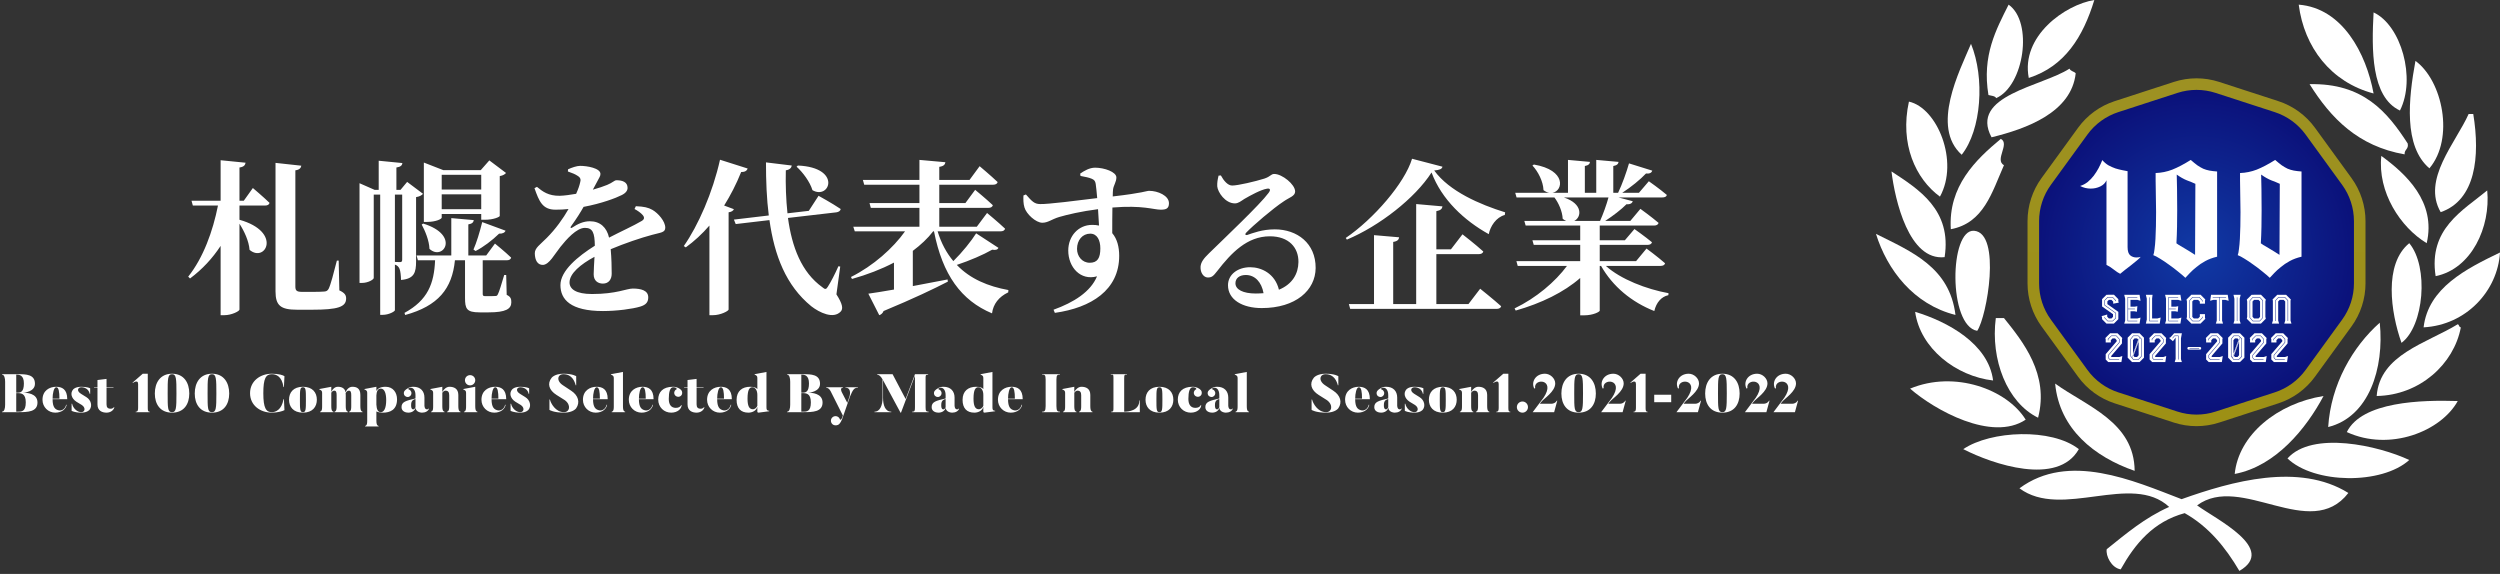
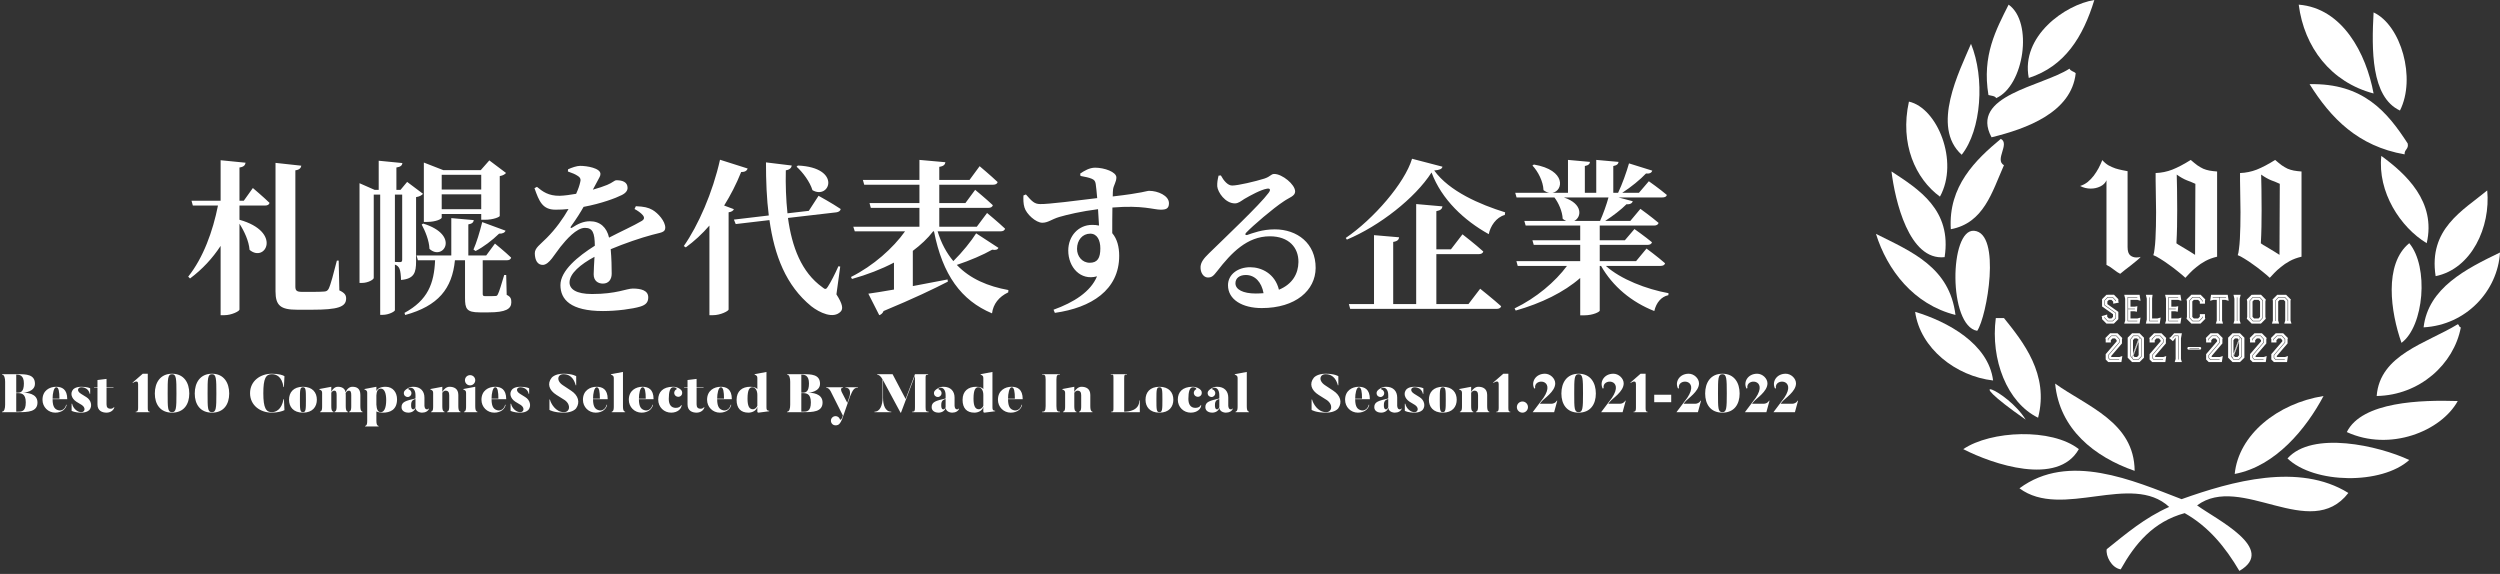
<svg xmlns="http://www.w3.org/2000/svg" width="649" height="149" viewBox="0 0 649 149" fill="none">
  <rect x="0" y="0" width="649" height="149" fill="#333333" stroke="none" />
  <path d="M63.282 52.115H62.166V43.486C63.325 43.314 63.626 42.885 63.755 42.241L57.272 41.597V52.115H49.717L50.06 53.359H56.586C55.255 60.056 52.765 66.925 48.859 71.818L49.331 72.291C52.55 69.887 55.169 67.053 57.272 63.834V81.821H58.26C60.106 81.821 62.166 80.79 62.166 80.361V58.081C63.411 60.013 64.613 62.589 64.785 64.864C68.906 68.341 73.327 60.185 62.166 57.051V53.359H68.82C69.421 53.359 69.85 53.145 69.979 52.673C68.391 51.127 65.643 48.809 65.643 48.809L63.282 52.115ZM87.923 67.654H87.451C86.635 70.874 85.819 74.008 85.304 74.995C85.004 75.51 84.703 75.639 84.188 75.682C83.673 75.725 82.728 75.768 81.527 75.768H78.393C77.019 75.768 76.676 75.424 76.676 74.394V44.216C77.749 44.087 78.135 43.572 78.221 43.014L71.524 42.284V75.639C71.524 79.331 72.855 80.404 77.148 80.404H81.011C87.751 80.404 89.855 79.674 89.855 77.485C89.855 76.583 89.468 76.025 88.094 75.381L87.923 67.654ZM124.927 45.375V49.196H114.667V45.375H124.927ZM114.667 54.304V50.44H124.927V54.304H114.667ZM114.667 55.549H124.927V57.051H125.828C128.232 57.051 129.734 56.279 129.734 56.064V45.718C130.636 45.547 131.065 45.246 131.366 44.903L127.03 41.64L124.798 44.173H115.096L110.031 42.198V57.609H110.846C113.207 57.609 114.667 56.837 114.667 56.493V55.549ZM123.467 65.165C125.485 64.134 127.76 62.417 129.563 60.657C130.507 60.7 131.065 60.357 131.237 59.885L125.184 57.652C124.54 60.271 123.682 63.061 122.909 64.778L123.467 65.165ZM109.473 58.296C110.374 59.97 111.404 62.417 111.49 64.606C115.01 67.869 119.603 61.044 109.859 58.039L109.473 58.296ZM102.518 50.526H104.407V67.397C104.407 67.826 104.278 68.041 103.892 68.041C103.591 68.041 102.905 67.998 102.518 67.998V50.526ZM108.013 51.17C108.872 51.041 109.515 50.698 109.816 50.312L105.695 47.221L103.978 49.281H102.905V43.486C104.021 43.314 104.407 42.928 104.45 42.327L98.311 41.726V49.281H97.238L93.332 47.564V73.45H93.933C95.607 73.45 97.023 72.548 97.023 72.162V50.526H98.698V81.735H99.342C100.973 81.735 102.518 80.833 102.518 80.533V68.685C103.162 68.899 103.506 69.286 103.72 69.801C103.978 70.445 104.064 71.475 104.107 72.677C107.541 72.376 108.013 70.745 108.013 67.869V51.17ZM131.409 71.389H130.893C130.207 73.664 129.606 75.725 129.262 76.369C129.09 76.755 128.919 76.841 128.618 76.841C128.361 76.841 127.931 76.884 127.373 76.884H126.043C125.356 76.884 125.313 76.712 125.313 76.197V68.084V67.569H131.537C132.181 67.569 132.568 67.354 132.696 66.882C131.151 65.379 128.49 63.233 128.49 63.233L126.214 66.324H121.578V58.253C122.608 58.081 122.909 57.695 122.995 57.137L117.157 56.622V66.324H108.142L108.485 67.569H112.95C112.692 73.621 111.061 77.914 105.008 81.22L105.18 81.778C113.765 79.417 117.371 74.952 118.101 67.569H120.72V77.313C120.72 80.146 121.106 81.091 124.497 81.091H126.858C131.323 81.091 132.739 80.189 132.739 78.472C132.739 77.614 132.611 77.056 131.537 76.54L131.409 71.389ZM164.721 54.261C165.493 54.647 166.395 55.291 166.824 55.806C167.382 56.45 167.296 56.965 166.523 57.395C164.592 58.554 161.072 60.142 158.11 61.688C157.509 59.026 155.792 57.438 153.13 57.438C151.456 57.438 149.996 58.124 148.494 59.112C148.15 59.326 148.022 59.112 148.193 58.811C149.653 56.794 150.726 55.077 151.499 53.703C156.135 52.844 159.956 51.385 161.372 50.655C162.531 50.097 162.918 49.41 162.918 48.766C162.918 47.264 161.587 46.791 160.041 46.791C159.483 46.791 159.097 47.392 157.637 47.993C156.736 48.38 155.405 48.809 153.903 49.238L155.148 46.92C155.534 46.105 155.877 45.761 155.877 45.16C155.877 43.658 152.443 43.057 150.597 43.057C149.782 43.057 148.451 43.486 147.464 43.958L147.421 44.516C148.537 44.903 149.395 45.246 149.996 45.675C150.769 46.148 150.812 46.706 150.597 47.392C150.469 48.036 150.125 49.067 149.567 50.312C148.065 50.569 146.605 50.784 145.317 50.827C142.355 50.87 140.853 49.711 139.393 48.509L138.749 48.852C139.951 52.243 140.81 54.433 144.201 54.433C145.317 54.433 146.476 54.39 147.592 54.261C146.176 56.751 144.244 59.455 141.926 61.773C140.252 63.49 138.792 64.349 138.835 65.808C138.878 67.526 139.522 68.814 140.981 68.77C142.613 68.642 143.943 66.023 145.489 64.091C146.991 62.203 149.653 59.155 151.842 59.155C153.86 59.155 154.375 60.4 154.418 63.791C150.039 66.538 145.489 70.273 145.489 74.008C145.489 77.742 148.107 80.747 156.521 80.747C160.17 80.747 164.248 80.189 166.223 79.588C167.768 79.116 168.284 78.386 168.284 77.184C168.284 75.381 166.395 74.909 164.291 74.909C162.617 74.909 160.084 76.326 153.688 76.326C149.524 76.326 147.85 75.038 147.85 73.321C147.85 71.003 150.726 68.599 154.332 66.667C154.246 68.47 154.117 70.101 154.117 71.217C154.117 72.934 155.276 73.621 156.521 73.621C158.024 73.621 158.796 72.505 158.796 71.046C158.796 69.5 158.754 67.053 158.539 64.692C162.102 63.19 166.395 61.73 169.314 60.958C171.46 60.357 172.705 60.4 172.705 59.112C172.705 57.438 170.859 55.334 169.357 54.476C168.284 53.875 167.21 53.617 165.064 53.531L164.721 54.261ZM206.79 43.272C208.421 44.731 210.267 47.221 210.911 49.367C215.418 51.986 218.638 43.486 207.133 42.971L206.79 43.272ZM187.987 53.359C189.619 50.741 191.121 47.865 192.409 44.645C193.396 44.688 193.911 44.302 194.083 43.744L186.914 41.468C185.025 49.968 181.248 58.554 177.513 63.877L178.028 64.22C180.217 62.632 182.278 60.743 184.167 58.554V81.821H185.111C187.043 81.821 189.103 80.747 189.146 80.361V55.12C189.962 54.991 190.348 54.69 190.52 54.304L187.987 53.359ZM218.123 69.2L217.65 69.114C216.835 71.003 215.633 73.321 214.903 74.437C214.474 75.167 214.173 75.167 213.486 74.566C208.035 70.659 205.588 64.091 204.557 56.579L217.135 55.12C217.736 55.034 218.166 54.733 218.251 54.261C216.019 52.758 212.499 50.827 212.499 50.827L209.966 54.733L204.429 55.377C204.042 51.771 203.914 47.993 203.999 44.216C205.073 44.044 205.459 43.529 205.545 42.971L198.848 42.155C198.848 46.963 199.02 51.599 199.578 55.935L190.52 57.008L190.992 58.167L199.75 57.137C201.037 66.324 204.042 74.136 210.61 79.502C212.757 81.177 216.363 82.894 218.251 80.876C218.938 80.146 218.724 78.901 217.135 76.412L218.123 69.2ZM253.409 60.571C252.207 62.503 249.803 65.508 247.485 67.783C245.768 65.723 244.351 63.19 243.407 60.056H259.72C260.364 60.056 260.793 59.842 260.922 59.369C259.162 57.695 256.242 55.291 256.242 55.291L253.581 58.854H243.836V53.961H256.586C257.187 53.961 257.616 53.746 257.745 53.274C256.028 51.642 253.152 49.281 253.152 49.281L250.619 52.716H243.836V47.951H257.831C258.432 47.951 258.861 47.736 258.99 47.264C257.23 45.59 254.311 43.143 254.311 43.143L251.692 46.706H243.836V43.314C244.995 43.143 245.339 42.713 245.425 42.112L238.685 41.511V46.706H224.004L224.347 47.951H238.685V52.716H225.721L226.064 53.961H238.685V58.854H221.514L221.9 60.056H234.95C231.86 64.392 226.751 68.985 220.913 71.904L221.17 72.419C225.12 71.303 228.812 69.887 232.074 68.169V75.167C229.241 75.682 226.88 76.025 225.42 76.24L228.254 81.821C228.726 81.692 229.198 81.263 229.37 80.747C237.225 77.485 242.506 74.952 246.069 73.106L245.983 72.548C242.892 73.149 239.801 73.75 236.968 74.265V65.122C239.028 63.576 240.831 61.902 242.248 60.056H242.463C244.695 71.389 249.546 78 257.53 81.348C257.831 78.944 259.29 77.056 261.737 75.897L261.78 75.296C256.543 74.351 251.864 72.419 248.387 68.77C251.735 67.654 255.255 66.152 257.573 64.821C258.561 64.993 258.99 64.778 259.204 64.349L253.409 60.571ZM282.901 68.213C280.926 68.213 279.595 66.538 279.595 64.606C279.595 62.331 281.012 60.657 283.029 60.657C284.832 60.657 285.648 62.374 285.648 64.478C285.648 66.968 284.918 68.213 282.901 68.213ZM280.497 45.675C281.699 45.89 282.729 46.105 283.416 46.405C284.103 46.706 284.317 47.006 284.446 47.736C284.575 48.594 284.704 49.968 284.832 51.428C279.981 52.029 271.868 53.059 270.022 52.973C268.52 52.973 267.876 52.243 266.33 50.483L265.687 50.741C265.644 51.685 265.644 52.887 265.944 53.832C266.416 55.549 268.906 57.824 270.58 57.824C272.083 57.824 272.984 56.922 275.002 56.322C277.062 55.721 280.668 54.862 285.047 54.304C285.133 55.892 285.219 57.438 285.305 58.554C284.746 58.425 284.145 58.382 283.502 58.382C279.981 58.382 277.32 61.258 277.32 65.036C277.32 69.371 280.497 72.934 284.789 71.733C283.115 75.768 278.737 78.515 273.499 80.404L273.843 81.22C283.287 79.889 290.542 75.296 290.542 66.409C290.542 64.134 290.027 62.031 288.739 60.528C288.739 58.382 288.739 55.978 288.782 53.875C296.68 53.231 299.428 54.433 301.317 54.433C302.604 54.433 303.463 54.218 303.463 52.758C303.463 50.784 300.587 49.539 298.312 49.539C297.625 49.539 296.766 50.097 288.868 50.998C288.868 50.183 288.91 49.539 288.953 49.153C289.082 48.122 289.812 47.221 289.812 46.062C289.812 44.645 286.721 43.529 284.274 43.529C282.858 43.529 281.441 44.345 280.411 45.074L280.497 45.675ZM326 76.197C322.695 76.197 320.72 75.167 320.72 73.535C320.72 72.205 321.793 71.389 323.424 71.389C325.785 71.389 327.503 73.235 328.018 76.111C327.374 76.154 326.73 76.197 326 76.197ZM316.341 45.59C316.084 46.663 315.955 47.392 315.998 48.38C316.127 49.882 318.058 52.801 320.591 52.801C321.493 52.801 322.222 52.157 323.038 51.642C324.669 50.698 327.331 49.238 328.919 48.981C329.606 48.852 330.035 49.153 329.305 50.097C327.073 53.145 318.058 61.645 313.851 65.766C312.435 67.139 311.748 68.084 311.662 69.243C311.576 70.874 312.521 71.99 313.465 72.033C314.538 72.076 314.968 71.69 315.998 70.359C319.647 65.637 323.768 61.344 329.649 61.344C334.586 61.344 337.118 64.263 337.075 68.041C337.032 71.003 335.573 73.75 332.01 75.21C330.98 71.003 327.46 69.371 324.54 69.371C321.364 69.371 318.788 71.217 318.788 74.051C318.788 77.785 322.523 79.975 327.545 79.975C336.389 79.975 341.497 75.338 341.54 69.586C341.583 63.147 336.732 59.541 330.937 59.541C327.631 59.541 325.184 60.528 323.768 61.001C323.339 61.129 323.081 60.829 323.553 60.357C325.184 58.64 330.465 54.089 333.298 52.243C334.714 51.256 336.217 50.913 336.217 49.711C336.217 47.865 332.826 45.16 330.808 45.16C329.906 45.16 329.906 45.804 328.232 46.362C325.914 47.092 321.407 48.165 319.861 48.165C318.745 48.165 317.672 46.92 316.942 45.547L316.341 45.59ZM381.205 78.944H372.877V65.98H383.824C384.468 65.98 384.94 65.766 385.069 65.293C383.051 63.447 379.66 60.829 379.66 60.829L376.655 64.735H372.877V54.819C374.036 54.604 374.38 54.175 374.465 53.574L367.64 52.973V78.944H361.673V62.804C362.789 62.632 363.133 62.203 363.218 61.602L356.693 61.044V78.944H350.168L350.512 80.189H388.503C389.104 80.189 389.576 79.975 389.705 79.502C387.644 77.657 384.253 74.952 384.253 74.952L381.205 78.944ZM366.567 41.211C364.678 47.521 356.565 56.88 349.353 61.773L349.653 62.203C358.067 58.682 367.339 51.471 371.632 44.774C374.251 51.814 380.132 57.266 386.485 60.786C386.872 58.768 388.374 56.407 390.649 55.806L390.735 55.12C384.21 53.102 376.225 49.668 372.319 44.259C373.736 44.13 374.337 43.872 374.465 43.272L366.567 41.211ZM417.565 51.256C417.05 53.145 416.191 55.549 415.376 57.352H408.679C410.568 56.407 411.04 52.93 405.974 51.256H417.565ZM431.087 69.028C431.688 69.028 432.16 68.814 432.246 68.341C430.4 66.71 427.438 64.521 427.438 64.521L424.734 67.783H415.29V63.576H427.653C428.297 63.576 428.726 63.362 428.855 62.889C427.095 61.43 424.305 59.455 424.305 59.455L421.815 62.374H415.29V58.554H429.413C429.971 58.554 430.443 58.339 430.572 57.867C428.769 56.322 425.85 54.218 425.85 54.218L423.231 57.352H416.706C418.767 56.021 420.87 54.39 422.244 53.016C423.188 53.102 423.704 52.758 423.875 52.243L420.141 51.256H431.516C432.16 51.256 432.59 51.084 432.718 50.612C430.915 49.067 428.039 47.049 428.039 47.049L425.464 50.054H421.128C423.446 48.552 425.807 46.62 427.309 45.032C428.254 45.16 428.769 44.817 428.941 44.302L422.888 42.413C422.244 44.688 421.128 47.822 420.055 50.054H418.81V43.1C419.797 42.928 420.098 42.542 420.183 42.027L414.388 41.511V50.054H411.426V43.1C412.371 42.928 412.714 42.542 412.757 42.027L407.048 41.511V50.054H403.012C405.803 49.582 406.747 44.173 398.204 42.713L397.818 42.971C399.278 44.516 400.608 47.092 400.694 49.367C401.209 49.754 401.682 49.968 402.197 50.054H393.354L393.697 51.256H403.528C404.601 52.673 405.588 54.862 405.674 56.794C405.974 57.051 406.275 57.223 406.575 57.352H395.715L396.058 58.554H410.224V62.374H397.818L398.162 63.576H410.224V67.783H393.654L393.998 69.028H406.79C403.742 73.149 398.805 77.356 393.182 80.061L393.482 80.619C400.136 78.73 406.017 75.854 410.224 72.162V81.864H411.126C413.701 81.864 415.247 80.919 415.29 80.662V69.028H415.633C418.681 74.394 423.575 78.429 429.456 80.747C429.971 78.515 431.302 77.013 433.105 76.626L433.148 76.111C427.438 75.081 420.742 72.505 416.878 69.028H431.087Z" fill="white" />
  <path d="M4.382 97.27C5.04 97.27 6.202 97.396 6.202 99.538C6.202 101.708 5.362 101.932 4.62 101.932H4.214V97.27H4.382ZM6.02 101.946C6.3 101.946 9.072 101.708 9.072 99.622C9.072 97.158 6.706 97.144 4.76 97.144H0.518V97.256C1.134 97.256 1.33 98.208 1.33 99.076V105.082C1.33 106.034 1.12 106.874 0.518 106.874V107H4.76C7.182 107 9.73 106.944 9.73 104.494C9.73 102.1 6.93 101.946 6.02 101.946ZM4.41 106.874H4.214V102.058H4.508C5.432 102.058 6.692 102.1 6.692 104.438C6.692 106.916 5.628 106.874 4.41 106.874ZM14.56 100.406C12.838 100.406 11.032 101.4 11.032 103.78C11.032 105.67 12.516 107.126 14.35 107.126C16.1 107.126 17.122 106.132 17.304 105.096L17.178 105.068C16.898 106.258 15.96 106.678 15.26 106.524C14.322 106.314 13.65 105.754 13.65 103.626H17.458C17.458 100.994 16.044 100.406 14.56 100.406ZM13.65 103.5C13.65 102.156 13.972 100.532 14.616 100.532C15.246 100.532 15.428 101.736 15.428 103.5H13.65ZM22.415 103.094L21.001 102.212C19.783 101.442 20.217 100.532 21.127 100.532C21.939 100.532 23.031 100.966 23.283 102.226H23.409V100.798C23.409 100.798 22.737 100.406 21.127 100.406C19.531 100.406 19.013 101.078 19.013 101.078C18.159 102.03 18.509 103.416 19.825 104.284L21.239 105.138C22.303 105.838 22.079 107 21.085 107C20.161 107 18.999 106.118 18.719 104.816H18.593V106.65C18.593 106.65 19.391 107.126 21.085 107.126C22.709 107.126 23.241 106.37 23.241 106.37C24.011 105.446 23.689 103.864 22.415 103.094ZM28.748 106.104C27.936 106.104 27.656 105.726 27.656 104.942V100.658H29.462V100.532H27.656V98.362L25.304 98.656V100.532H24.422V100.658H25.304V104.984C25.304 106.678 26.564 107.126 27.67 107.126C28.706 107.126 29.518 106.482 29.686 105.74L29.602 105.684C29.434 105.88 29.154 106.104 28.748 106.104ZM38.361 105.796V97.018H37.059L34.413 99.328L34.483 99.426C34.483 99.426 35.855 98.39 35.855 99.706V105.796C35.855 106.454 35.799 106.888 35.225 106.888V107H38.879V106.888C38.389 106.888 38.361 106.496 38.361 105.796ZM49.139 102.156C49.139 99.37 47.753 97.018 44.673 97.018C41.579 97.018 40.193 99.37 40.193 102.156C40.193 104.928 41.579 107.126 44.673 107.126C47.753 107.126 49.139 104.928 49.139 102.156ZM45.807 102.156C45.807 105.992 45.737 107 44.673 107C43.525 107 43.525 105.992 43.525 102.156C43.525 98.306 43.525 97.144 44.673 97.144C45.765 97.144 45.807 98.306 45.807 102.156ZM59.502 102.156C59.502 99.37 58.116 97.018 55.036 97.018C51.942 97.018 50.556 99.37 50.556 102.156C50.556 104.928 51.942 107.126 55.036 107.126C58.116 107.126 59.502 104.928 59.502 102.156ZM56.17 102.156C56.17 105.992 56.1 107 55.036 107C53.888 107 53.888 105.992 53.888 102.156C53.888 98.306 53.888 97.144 55.036 97.144C56.128 97.144 56.17 98.306 56.17 102.156ZM73.594 103.64C73.118 106.426 71.522 107 70.57 107C69.058 107 68.358 105.922 68.358 102.072C68.358 98.236 69.016 97.144 70.57 97.144C71.591 97.144 73.174 97.592 73.594 100.49H73.706L73.846 97.662C73.51 97.396 72.376 97.018 70.57 97.018C67.573 97.018 64.913 98.908 64.913 102.072C64.913 105.236 67.573 107.126 70.57 107.126C72.053 107.126 73.468 106.72 73.846 106.468L73.706 103.64H73.594ZM78.643 100.406C76.137 100.406 75.031 101.918 75.031 103.766C75.031 105.6 76.137 107.126 78.643 107.126C81.149 107.126 82.255 105.6 82.255 103.766C82.255 101.918 81.149 100.406 78.643 100.406ZM78.643 107C77.873 107 77.859 106.3 77.859 103.766C77.859 101.232 77.873 100.532 78.643 100.532C79.399 100.532 79.413 101.232 79.413 103.766C79.413 106.3 79.399 107 78.643 107ZM93.549 105.404V102.534C93.549 100.854 92.611 100.406 91.491 100.406C90.665 100.406 90.021 101.036 89.713 101.848C89.531 100.756 88.677 100.406 87.697 100.406C86.941 100.406 86.325 101.008 86.003 101.736V100.406L82.895 100.994V101.106C83.469 101.316 83.623 101.512 83.623 102.002V105.418C83.623 106.146 83.609 106.734 83.077 106.888V107H86.577V106.888C86.073 106.748 86.003 106.188 86.003 105.418V101.946C86.185 101.652 86.451 101.414 86.759 101.414C87.263 101.414 87.389 101.792 87.389 102.59V105.404C87.389 106.118 87.361 106.734 86.829 106.888V107H90.329V106.888C89.839 106.762 89.755 106.174 89.755 105.404V102.534C89.755 102.366 89.755 102.282 89.727 102.044C89.909 101.708 90.203 101.414 90.553 101.414C91.043 101.414 91.183 101.792 91.183 102.59V105.404C91.183 106.118 91.155 106.734 90.623 106.888V107H94.123V106.888C93.633 106.762 93.549 106.174 93.549 105.404ZM98.857 107C98.115 107 97.779 106.314 97.709 105.054V102.632C97.765 101.694 98.031 100.882 98.857 100.882C99.865 100.882 100.257 102.212 100.257 103.85C100.257 106.09 99.641 107 98.857 107ZM100.117 100.406C98.815 100.406 98.101 100.812 97.709 101.498V100.406L94.601 100.994V101.106C95.175 101.316 95.329 101.512 95.329 102.002V109.128C95.329 109.842 95.315 110.43 94.783 110.584V110.71H98.283V110.584C97.779 110.444 97.709 109.898 97.709 109.128V106.804C98.101 107 98.661 107.126 99.431 107.126C101.223 107.126 103.071 106.426 103.071 103.654C103.071 101.918 102.035 100.406 100.117 100.406ZM107.86 105.74C107.706 106.076 107.51 106.272 107.272 106.272C106.712 106.272 106.726 105.348 106.726 105.348C106.726 104.69 106.712 103.836 107.86 103.584V105.74ZM111.276 106.034C111.206 106.272 110.856 106.272 110.856 106.272C110.184 106.3 110.184 105.292 110.184 105.292V103.206C110.184 101.554 109.162 100.406 107.328 100.406C107.328 100.406 106.642 100.364 106.012 100.7C105.494 100.98 105.242 101.232 105.074 101.414C104.836 101.666 104.766 102.086 104.906 102.45C105.116 102.954 105.69 103.192 106.194 102.996C106.712 102.772 106.95 102.212 106.74 101.694C106.628 101.442 106.474 101.246 106.236 101.162C105.76 100.994 106.068 100.812 106.068 100.812C107.034 100.308 107.86 101.092 107.86 102.548V103.444C105.368 104.032 104.234 104.298 104.234 105.698C104.234 106.888 105.452 107.126 105.984 107.126C106.978 107.126 107.692 106.594 107.874 105.866C108 107.126 109.554 107.126 109.554 107.126C110.436 107.126 111.164 106.72 111.36 106.104L111.276 106.034ZM118.982 105.404V102.534C118.982 100.854 117.806 100.406 116.686 100.406C115.93 100.406 115.188 101.022 114.824 101.764V100.406L111.716 100.994V101.106C112.29 101.316 112.444 101.512 112.444 102.002V105.418C112.444 106.146 112.43 106.734 111.898 106.888V107H115.398V106.888C114.894 106.748 114.824 106.188 114.824 105.418V101.96C115.02 101.666 115.342 101.414 115.65 101.414C116.322 101.414 116.616 101.792 116.616 102.59V105.404C116.616 106.118 116.588 106.734 116.056 106.888V107H119.556V106.888C119.066 106.762 118.982 106.174 118.982 105.404ZM122.03 100.042C122.772 100.042 123.374 99.454 123.374 98.712C123.374 97.97 122.772 97.382 122.03 97.382C121.288 97.382 120.7 97.97 120.7 98.712C120.7 99.454 121.288 100.042 122.03 100.042ZM123.374 105.418V100.406L120.266 100.994V101.106C120.84 101.316 120.994 101.512 120.994 102.002V105.418C120.994 106.132 120.98 106.734 120.448 106.888V107H123.948V106.888C123.444 106.748 123.374 106.188 123.374 105.418ZM128.515 100.406C126.793 100.406 124.987 101.4 124.987 103.78C124.987 105.67 126.471 107.126 128.305 107.126C130.055 107.126 131.077 106.132 131.259 105.096L131.133 105.068C130.853 106.258 129.915 106.678 129.215 106.524C128.277 106.314 127.605 105.754 127.605 103.626H131.413C131.413 100.994 129.999 100.406 128.515 100.406ZM127.605 103.5C127.605 102.156 127.927 100.532 128.571 100.532C129.201 100.532 129.383 101.736 129.383 103.5H127.605ZM136.37 103.094L134.956 102.212C133.738 101.442 134.172 100.532 135.082 100.532C135.894 100.532 136.986 100.966 137.238 102.226H137.364V100.798C137.364 100.798 136.692 100.406 135.082 100.406C133.486 100.406 132.968 101.078 132.968 101.078C132.114 102.03 132.464 103.416 133.78 104.284L135.194 105.138C136.258 105.838 136.034 107 135.04 107C134.116 107 132.954 106.118 132.674 104.816H132.548V106.65C132.548 106.65 133.346 107.126 135.04 107.126C136.664 107.126 137.196 106.37 137.196 106.37C137.966 105.446 137.644 103.864 136.37 103.094ZM148.292 101.442L146.136 100.014C144.316 98.824 144.75 97.144 146.262 97.144C148.502 97.144 149.174 99.006 149.454 100.014H149.58V97.662C149.58 97.662 148.656 97.018 146.262 97.018C143.966 97.018 143.196 98.082 143.196 98.082C142.006 99.58 142.496 101.288 144.484 102.534L146.64 103.892C148.32 105.138 147.9 107 146.402 107C144.204 107 142.986 104.676 142.762 103.724H142.636V106.412C142.636 106.412 143.686 107.126 146.402 107.126C148.824 107.126 149.58 105.978 149.58 105.978C150.63 104.452 150.14 102.66 148.292 101.442ZM154.86 100.406C153.138 100.406 151.332 101.4 151.332 103.78C151.332 105.67 152.816 107.126 154.65 107.126C156.4 107.126 157.422 106.132 157.604 105.096L157.478 105.068C157.198 106.258 156.26 106.678 155.56 106.524C154.622 106.314 153.95 105.754 153.95 103.626H157.758C157.758 100.994 156.344 100.406 154.86 100.406ZM153.95 103.5C153.95 102.156 154.272 100.532 154.916 100.532C155.546 100.532 155.728 101.736 155.728 103.5H153.95ZM161.722 105.418V96.556L158.6 97.144V97.256C159.174 97.466 159.342 97.662 159.342 98.152V105.418C159.342 106.146 159.328 106.734 158.796 106.888V107H162.296V106.888C161.792 106.748 161.722 106.188 161.722 105.418ZM166.769 100.406C165.047 100.406 163.241 101.4 163.241 103.78C163.241 105.67 164.725 107.126 166.559 107.126C168.309 107.126 169.331 106.132 169.513 105.096L169.387 105.068C169.107 106.258 168.169 106.678 167.469 106.524C166.531 106.314 165.859 105.754 165.859 103.626H169.667C169.667 100.994 168.253 100.406 166.769 100.406ZM165.859 103.5C165.859 102.156 166.181 100.532 166.825 100.532C167.455 100.532 167.637 101.736 167.637 103.5H165.859ZM174.694 100.406C172.048 100.406 170.872 101.82 170.872 103.738C170.872 105.712 172.398 107.126 174.232 107.126C175.982 107.126 176.948 106.048 176.948 105.18L176.85 105.138C176.654 105.614 176.136 105.88 175.436 105.88C174.26 105.88 173.616 105.068 173.616 103.556C173.616 101.68 173.966 100.532 174.764 100.532C175.604 100.532 175.786 101.008 175.632 101.064C175.394 101.162 175.212 101.344 175.1 101.624C174.89 102.156 175.17 102.758 175.716 102.94C176.248 103.15 176.864 102.87 177.046 102.324C177.158 101.946 177.074 101.512 176.836 101.26C176.5 100.882 175.786 100.406 174.694 100.406ZM181.927 106.104C181.115 106.104 180.835 105.726 180.835 104.942V100.658H182.641V100.532H180.835V98.362L178.483 98.656V100.532H177.601V100.658H178.483V104.984C178.483 106.678 179.743 107.126 180.849 107.126C181.885 107.126 182.697 106.482 182.865 105.74L182.781 105.684C182.613 105.88 182.333 106.104 181.927 106.104ZM187.085 100.406C185.363 100.406 183.557 101.4 183.557 103.78C183.557 105.67 185.041 107.126 186.875 107.126C188.625 107.126 189.647 106.132 189.829 105.096L189.703 105.068C189.423 106.258 188.485 106.678 187.785 106.524C186.847 106.314 186.175 105.754 186.175 103.626H189.983C189.983 100.994 188.569 100.406 187.085 100.406ZM186.175 103.5C186.175 102.156 186.497 100.532 187.141 100.532C187.771 100.532 187.953 101.736 187.953 103.5H186.175ZM196.607 105.334C196.481 105.754 195.977 106.244 195.445 106.244C194.423 106.244 194.059 105.25 194.059 103.486C194.059 101.106 194.605 100.532 195.291 100.532C196.005 100.532 196.607 101.232 196.607 102.52V105.334ZM198.973 105.74V96.556L195.893 97.144V97.256C196.467 97.466 196.607 97.662 196.607 98.152V101.022C196.355 100.672 195.823 100.406 194.731 100.406C192.715 100.406 191.217 101.484 191.217 103.808C191.217 106.006 192.337 107.126 194.283 107.126C195.277 107.126 196.383 106.608 196.607 105.614V106.86C196.607 106.86 196.607 107.182 196.999 107.112L199.687 106.762V106.65C199.113 106.58 198.973 106.426 198.973 105.74ZM208.189 97.27C208.847 97.27 210.009 97.396 210.009 99.538C210.009 101.708 209.169 101.932 208.427 101.932H208.021V97.27H208.189ZM209.827 101.946C210.107 101.946 212.879 101.708 212.879 99.622C212.879 97.158 210.513 97.144 208.567 97.144H204.325V97.256C204.941 97.256 205.137 98.208 205.137 99.076V105.082C205.137 106.034 204.927 106.874 204.325 106.874V107H208.567C210.989 107 213.537 106.944 213.537 104.494C213.537 102.1 210.737 101.946 209.827 101.946ZM208.217 106.874H208.021V102.058H208.315C209.239 102.058 210.499 102.1 210.499 104.438C210.499 106.916 209.435 106.874 208.217 106.874ZM219.472 100.532V100.644C221.222 100.644 220.536 102.898 220.536 102.898L219.962 104.592L218.534 101.82C218.534 101.82 217.918 100.644 218.856 100.644V100.532H214.474V100.644C214.754 100.672 215.216 100.784 215.608 101.512L218.8 107.868C218.408 109.268 218.058 109.002 218.002 108.792C217.904 108.498 217.694 108.274 217.386 108.134C216.784 107.868 216.084 108.134 215.804 108.736C215.552 109.338 215.804 110.038 216.406 110.318C216.812 110.5 217.442 110.43 217.75 110.178C218.072 109.912 218.478 109.366 218.912 107.966L220.662 102.94C221.404 101.176 221.726 100.644 222.734 100.644V100.532H219.472ZM235.103 103.584L231.715 97.144H227.725V97.27C228.117 97.298 228.565 97.522 229.111 98.488V103.29C229.111 105.124 228.509 106.874 227.011 106.874V107H231.379V106.874C229.755 106.874 229.237 105.096 229.237 103.29V98.698L233.773 107.126H233.899L237.525 97.522V105.698C237.525 106.65 237.469 106.874 236.811 106.874V107H241.081V106.874C240.395 106.874 240.283 106.65 240.283 105.698V98.306C240.283 97.452 240.255 97.27 240.941 97.27V97.144H237.525L235.103 103.584ZM245.481 105.74C245.327 106.076 245.131 106.272 244.893 106.272C244.333 106.272 244.347 105.348 244.347 105.348C244.347 104.69 244.333 103.836 245.481 103.584V105.74ZM248.897 106.034C248.827 106.272 248.477 106.272 248.477 106.272C247.805 106.3 247.805 105.292 247.805 105.292V103.206C247.805 101.554 246.783 100.406 244.949 100.406C244.949 100.406 244.263 100.364 243.633 100.7C243.115 100.98 242.863 101.232 242.695 101.414C242.457 101.666 242.387 102.086 242.527 102.45C242.737 102.954 243.311 103.192 243.815 102.996C244.333 102.772 244.571 102.212 244.361 101.694C244.249 101.442 244.095 101.246 243.857 101.162C243.381 100.994 243.689 100.812 243.689 100.812C244.655 100.308 245.481 101.092 245.481 102.548V103.444C242.989 104.032 241.855 104.298 241.855 105.698C241.855 106.888 243.073 107.126 243.605 107.126C244.599 107.126 245.313 106.594 245.495 105.866C245.621 107.126 247.175 107.126 247.175 107.126C248.057 107.126 248.785 106.72 248.981 106.104L248.897 106.034ZM255.273 105.334C255.147 105.754 254.643 106.244 254.111 106.244C253.089 106.244 252.725 105.25 252.725 103.486C252.725 101.106 253.271 100.532 253.957 100.532C254.671 100.532 255.273 101.232 255.273 102.52V105.334ZM257.639 105.74V96.556L254.559 97.144V97.256C255.133 97.466 255.273 97.662 255.273 98.152V101.022C255.021 100.672 254.489 100.406 253.397 100.406C251.381 100.406 249.883 101.484 249.883 103.808C249.883 106.006 251.003 107.126 252.949 107.126C253.943 107.126 255.049 106.608 255.273 105.614V106.86C255.273 106.86 255.273 107.182 255.665 107.112L258.353 106.762V106.65C257.779 106.58 257.639 106.426 257.639 105.74ZM262.595 100.406C260.873 100.406 259.067 101.4 259.067 103.78C259.067 105.67 260.551 107.126 262.385 107.126C264.135 107.126 265.157 106.132 265.339 105.096L265.213 105.068C264.933 106.258 263.995 106.678 263.295 106.524C262.357 106.314 261.685 105.754 261.685 103.626H265.493C265.493 100.994 264.079 100.406 262.595 100.406ZM261.685 103.5C261.685 102.156 262.007 100.532 262.651 100.532C263.281 100.532 263.463 101.736 263.463 103.5H261.685ZM270.538 97.144V97.256C271.14 97.256 271.448 97.27 271.448 98.502V105.418C271.448 106.748 271.126 106.874 270.538 106.874V107H275.158V106.874C274.57 106.874 274.248 106.748 274.248 105.418V98.502C274.248 97.27 274.57 97.256 275.158 97.256V97.144H270.538ZM283.044 105.404V102.534C283.044 100.854 281.868 100.406 280.748 100.406C279.992 100.406 279.25 101.022 278.886 101.764V100.406L275.778 100.994V101.106C276.352 101.316 276.506 101.512 276.506 102.002V105.418C276.506 106.146 276.492 106.734 275.96 106.888V107H279.46V106.888C278.956 106.748 278.886 106.188 278.886 105.418V101.96C279.082 101.666 279.404 101.414 279.712 101.414C280.384 101.414 280.678 101.792 280.678 102.59V105.404C280.678 106.118 280.65 106.734 280.118 106.888V107H283.618V106.888C283.128 106.762 283.044 106.174 283.044 105.404ZM295.771 103.962C295.771 106.566 293.041 106.874 291.837 106.874V98.25C291.837 97.242 291.949 97.256 292.551 97.256V97.144H288.365V97.256C288.967 97.256 289.051 97.214 289.051 98.068V105.684C289.051 106.636 289.079 106.874 288.477 106.874V107H295.897V103.962H295.771ZM300.989 100.406C298.483 100.406 297.377 101.918 297.377 103.766C297.377 105.6 298.483 107.126 300.989 107.126C303.495 107.126 304.601 105.6 304.601 103.766C304.601 101.918 303.495 100.406 300.989 100.406ZM300.989 107C300.219 107 300.205 106.3 300.205 103.766C300.205 101.232 300.219 100.532 300.989 100.532C301.745 100.532 301.759 101.232 301.759 103.766C301.759 106.3 301.745 107 300.989 107ZM309.581 100.406C306.935 100.406 305.759 101.82 305.759 103.738C305.759 105.712 307.285 107.126 309.119 107.126C310.869 107.126 311.835 106.048 311.835 105.18L311.737 105.138C311.541 105.614 311.023 105.88 310.323 105.88C309.147 105.88 308.503 105.068 308.503 103.556C308.503 101.68 308.853 100.532 309.651 100.532C310.491 100.532 310.673 101.008 310.519 101.064C310.281 101.162 310.099 101.344 309.987 101.624C309.777 102.156 310.057 102.758 310.603 102.94C311.135 103.15 311.751 102.87 311.933 102.324C312.045 101.946 311.961 101.512 311.723 101.26C311.387 100.882 310.673 100.406 309.581 100.406ZM316.534 105.74C316.38 106.076 316.184 106.272 315.946 106.272C315.386 106.272 315.4 105.348 315.4 105.348C315.4 104.69 315.386 103.836 316.534 103.584V105.74ZM319.95 106.034C319.88 106.272 319.53 106.272 319.53 106.272C318.858 106.3 318.858 105.292 318.858 105.292V103.206C318.858 101.554 317.836 100.406 316.002 100.406C316.002 100.406 315.316 100.364 314.686 100.7C314.168 100.98 313.916 101.232 313.748 101.414C313.51 101.666 313.44 102.086 313.58 102.45C313.79 102.954 314.364 103.192 314.868 102.996C315.386 102.772 315.624 102.212 315.414 101.694C315.302 101.442 315.148 101.246 314.91 101.162C314.434 100.994 314.742 100.812 314.742 100.812C315.708 100.308 316.534 101.092 316.534 102.548V103.444C314.042 104.032 312.908 104.298 312.908 105.698C312.908 106.888 314.126 107.126 314.658 107.126C315.652 107.126 316.366 106.594 316.548 105.866C316.674 107.126 318.228 107.126 318.228 107.126C319.11 107.126 319.838 106.72 320.034 106.104L319.95 106.034ZM323.665 105.418V96.556L320.543 97.144V97.256C321.117 97.466 321.285 97.662 321.285 98.152V105.418C321.285 106.146 321.271 106.734 320.739 106.888V107H324.239V106.888C323.735 106.748 323.665 106.188 323.665 105.418Z" fill="white" />
  <path d="M346.146 101.442L343.99 100.014C342.17 98.824 342.604 97.144 344.116 97.144C346.356 97.144 347.028 99.006 347.308 100.014H347.434V97.662C347.434 97.662 346.51 97.018 344.116 97.018C341.82 97.018 341.05 98.082 341.05 98.082C339.86 99.58 340.35 101.288 342.338 102.534L344.494 103.892C346.174 105.138 345.754 107 344.256 107C342.058 107 340.84 104.676 340.616 103.724H340.49V106.412C340.49 106.412 341.54 107.126 344.256 107.126C346.678 107.126 347.434 105.978 347.434 105.978C348.484 104.452 347.994 102.66 346.146 101.442ZM352.714 100.406C350.992 100.406 349.186 101.4 349.186 103.78C349.186 105.67 350.67 107.126 352.504 107.126C354.254 107.126 355.276 106.132 355.458 105.096L355.332 105.068C355.052 106.258 354.114 106.678 353.414 106.524C352.476 106.314 351.804 105.754 351.804 103.626H355.612C355.612 100.994 354.198 100.406 352.714 100.406ZM351.804 103.5C351.804 102.156 352.126 100.532 352.77 100.532C353.4 100.532 353.582 101.736 353.582 103.5H351.804ZM360.388 105.74C360.234 106.076 360.038 106.272 359.8 106.272C359.24 106.272 359.254 105.348 359.254 105.348C359.254 104.69 359.24 103.836 360.388 103.584V105.74ZM363.804 106.034C363.734 106.272 363.383 106.272 363.383 106.272C362.712 106.3 362.712 105.292 362.712 105.292V103.206C362.712 101.554 361.69 100.406 359.856 100.406C359.856 100.406 359.17 100.364 358.54 100.7C358.022 100.98 357.77 101.232 357.602 101.414C357.364 101.666 357.294 102.086 357.434 102.45C357.644 102.954 358.218 103.192 358.722 102.996C359.24 102.772 359.478 102.212 359.268 101.694C359.156 101.442 359.002 101.246 358.764 101.162C358.288 100.994 358.596 100.812 358.596 100.812C359.562 100.308 360.388 101.092 360.388 102.548V103.444C357.896 104.032 356.762 104.298 356.762 105.698C356.762 106.888 357.98 107.126 358.512 107.126C359.506 107.126 360.22 106.594 360.402 105.866C360.528 107.126 362.082 107.126 362.082 107.126C362.964 107.126 363.692 106.72 363.888 106.104L363.804 106.034ZM368.513 103.094L367.099 102.212C365.881 101.442 366.315 100.532 367.225 100.532C368.037 100.532 369.129 100.966 369.381 102.226H369.507V100.798C369.507 100.798 368.835 100.406 367.225 100.406C365.629 100.406 365.111 101.078 365.111 101.078C364.257 102.03 364.607 103.416 365.923 104.284L367.337 105.138C368.401 105.838 368.177 107 367.183 107C366.259 107 365.097 106.118 364.817 104.816H364.691V106.65C364.691 106.65 365.489 107.126 367.183 107.126C368.807 107.126 369.339 106.37 369.339 106.37C370.109 105.446 369.787 103.864 368.513 103.094ZM374.551 100.406C372.045 100.406 370.939 101.918 370.939 103.766C370.939 105.6 372.045 107.126 374.551 107.126C377.057 107.126 378.163 105.6 378.163 103.766C378.163 101.918 377.057 100.406 374.551 100.406ZM374.551 107C373.781 107 373.767 106.3 373.767 103.766C373.767 101.232 373.781 100.532 374.551 100.532C375.307 100.532 375.321 101.232 375.321 103.766C375.321 106.3 375.307 107 374.551 107ZM386.069 105.404V102.534C386.069 100.854 384.893 100.406 383.773 100.406C383.017 100.406 382.275 101.022 381.911 101.764V100.406L378.803 100.994V101.106C379.377 101.316 379.531 101.512 379.531 102.002V105.418C379.531 106.146 379.517 106.734 378.985 106.888V107H382.485V106.888C381.981 106.748 381.911 106.188 381.911 105.418V101.96C382.107 101.666 382.429 101.414 382.737 101.414C383.409 101.414 383.703 101.792 383.703 102.59V105.404C383.703 106.118 383.675 106.734 383.143 106.888V107H386.643V106.888C386.153 106.762 386.069 106.174 386.069 105.404ZM391.568 105.796V97.018H390.266L387.62 99.328L387.69 99.426C387.69 99.426 389.062 98.39 389.062 99.706V105.796C389.062 106.454 389.006 106.888 388.432 106.888V107H392.086V106.888C391.596 106.888 391.568 106.496 391.568 105.796ZM396.662 105.684C396.662 104.886 396.018 104.228 395.234 104.228C394.422 104.228 393.778 104.886 393.778 105.684C393.778 106.496 394.422 107.126 395.234 107.126C396.018 107.126 396.662 106.496 396.662 105.684ZM404.156 104.018C403.848 104.578 403.232 104.816 402.756 104.816H399.732L400.082 104.368C400.838 103.402 403.736 101.68 403.736 99.524C403.736 98.25 402.462 97.018 401.062 97.018C398.64 97.018 397.394 99.174 398.304 100.882L398.528 100.756C398.052 98.11 404.044 98.306 400.698 103.262L397.884 107H403.456L404.268 104.018H404.156ZM414.282 102.156C414.282 99.37 412.896 97.018 409.816 97.018C406.722 97.018 405.336 99.37 405.336 102.156C405.336 104.928 406.722 107.126 409.816 107.126C412.896 107.126 414.282 104.928 414.282 102.156ZM410.95 102.156C410.95 105.992 410.88 107 409.816 107C408.668 107 408.668 105.992 408.668 102.156C408.668 98.306 408.668 97.144 409.816 97.144C410.908 97.144 410.95 98.306 410.95 102.156ZM421.929 104.018C421.621 104.578 421.005 104.816 420.529 104.816H417.505L417.855 104.368C418.611 103.402 421.509 101.68 421.509 99.524C421.509 98.25 420.235 97.018 418.835 97.018C416.413 97.018 415.167 99.174 416.077 100.882L416.301 100.756C415.825 98.11 421.817 98.306 418.471 103.262L415.657 107H421.229L422.041 104.018H421.929ZM427.197 105.796V97.018H425.895L423.249 99.328L423.319 99.426C423.319 99.426 424.691 98.39 424.691 99.706V105.796C424.691 106.454 424.635 106.888 424.061 106.888V107H427.715V106.888C427.225 106.888 427.197 106.496 427.197 105.796ZM433.845 104.41V102.478H429.435V104.41H433.845ZM441.48 104.018C441.172 104.578 440.556 104.816 440.08 104.816H437.056L437.406 104.368C438.162 103.402 441.06 101.68 441.06 99.524C441.06 98.25 439.786 97.018 438.386 97.018C435.964 97.018 434.718 99.174 435.628 100.882L435.852 100.756C435.376 98.11 441.368 98.306 438.022 103.262L435.208 107H440.78L441.592 104.018H441.48ZM451.606 102.156C451.606 99.37 450.22 97.018 447.14 97.018C444.046 97.018 442.66 99.37 442.66 102.156C442.66 104.928 444.046 107.126 447.14 107.126C450.22 107.126 451.606 104.928 451.606 102.156ZM448.274 102.156C448.274 105.992 448.204 107 447.14 107C445.992 107 445.992 105.992 445.992 102.156C445.992 98.306 445.992 97.144 447.14 97.144C448.232 97.144 448.274 98.306 448.274 102.156ZM459.253 104.018C458.945 104.578 458.329 104.816 457.853 104.816H454.829L455.179 104.368C455.935 103.402 458.833 101.68 458.833 99.524C458.833 98.25 457.559 97.018 456.159 97.018C453.737 97.018 452.491 99.174 453.401 100.882L453.625 100.756C453.149 98.11 459.141 98.306 455.795 103.262L452.981 107H458.553L459.365 104.018H459.253ZM466.663 104.018C466.355 104.578 465.739 104.816 465.263 104.816H462.239L462.589 104.368C463.345 103.402 466.243 101.68 466.243 99.524C466.243 98.25 464.969 97.018 463.569 97.018C461.147 97.018 459.901 99.174 460.811 100.882L461.035 100.756C460.559 98.11 466.551 98.306 463.205 103.262L460.391 107H465.963L466.775 104.018H466.663Z" fill="white" />
  <path fill-rule="evenodd" clip-rule="evenodd" d="M616.182 24.265C605.106 21.346 598.159 12.284 596.749 1.208C608.127 2.114 614.269 13.895 616.182 24.265Z" fill="white" />
  <path fill-rule="evenodd" clip-rule="evenodd" d="M616.182 3.222C623.33 6.545 627.257 20.339 623.028 28.696C615.477 25.172 615.678 12.787 616.182 3.222Z" fill="white" />
  <path fill-rule="evenodd" clip-rule="evenodd" d="M511.673 11.378C515.298 20.238 514.391 33.73 509.256 40.174C501.201 32.925 508.652 18.526 511.673 11.378Z" fill="white" />
-   <path fill-rule="evenodd" clip-rule="evenodd" d="M627.05 15.808C634.098 20.943 637.219 35.945 630.675 43.698C623.929 37.959 625.238 25.675 627.05 15.808Z" fill="white" />
  <path fill-rule="evenodd" clip-rule="evenodd" d="M537.242 17.821C537.544 18.526 538.45 18.526 538.853 19.03C537.746 29.199 526.066 33.428 517.004 35.643C511.164 24.769 530.093 22.453 537.242 17.821Z" fill="white" />
  <path fill-rule="evenodd" clip-rule="evenodd" d="M599.569 21.849C613.464 21.547 619.707 28.998 625.043 37.254C625.345 38.765 624.137 38.765 624.237 40.074C612.155 37.959 605.107 30.71 599.569 21.849Z" fill="white" />
  <path fill-rule="evenodd" clip-rule="evenodd" d="M629.972 63.131C623.125 59.002 617.185 49.84 618.192 40.476C624.535 45.108 632.489 52.357 629.972 63.131Z" fill="white" />
  <path fill-rule="evenodd" clip-rule="evenodd" d="M513.281 85.886C505.729 84.577 506.031 59.406 512.475 59.909C519.624 60.513 515.798 82.261 513.281 85.886Z" fill="white" />
  <path fill-rule="evenodd" clip-rule="evenodd" d="M487 60.715C496.263 65.346 506.131 69.374 507.641 81.758C496.767 79.04 489.92 70.078 487 60.715Z" fill="white" />
  <path fill-rule="evenodd" clip-rule="evenodd" d="M625.442 63.13C630.577 69.272 629.268 84.677 623.428 89.007C620.609 81.053 618.796 68.568 625.442 63.13Z" fill="white" />
  <path fill-rule="evenodd" clip-rule="evenodd" d="M497.171 80.953C505.528 83.47 516.201 89.209 517.409 98.774C507.743 97.667 498.48 90.417 497.171 80.953Z" fill="white" />
  <path fill-rule="evenodd" clip-rule="evenodd" d="M520.227 82.563C525.161 88.705 532.007 97.163 529.087 108.44C521.032 104.513 516.703 93.337 518.113 82.563C518.817 82.563 519.522 82.563 520.227 82.563Z" fill="white" />
-   <path fill-rule="evenodd" clip-rule="evenodd" d="M617.787 83.772C618.996 95.653 614.968 108.239 604.396 110.857C605.101 99.781 610.739 90.014 617.787 83.772Z" fill="white" />
  <path fill-rule="evenodd" clip-rule="evenodd" d="M533.515 99.58C541.772 105.52 554.055 109.548 554.156 122.234C543.685 118.609 534.623 111.36 533.515 99.58Z" fill="white" />
  <path fill-rule="evenodd" clip-rule="evenodd" d="M603.188 102.802C598.758 111.159 590.804 121.026 580.131 123.04C581.138 112.87 591.206 104.715 603.188 102.802Z" fill="white" />
  <path fill-rule="evenodd" clip-rule="evenodd" d="M638.03 104.111C633.701 111.964 620.41 117.301 609.234 112.166C613.16 104.211 628.666 103.808 638.03 104.111Z" fill="white" />
  <path fill-rule="evenodd" clip-rule="evenodd" d="M543.685 0C540.765 9.565 536.033 17.218 526.669 20.238C524.554 9.364 536.133 1.208 543.685 0Z" fill="white" />
  <path fill-rule="evenodd" clip-rule="evenodd" d="M518.212 25.474C517.91 24.869 516.903 24.869 516.199 24.668C514.487 14.398 518.212 7.652 521.434 1.208C527.878 5.739 525.462 22.252 518.212 25.474Z" fill="white" />
  <path fill-rule="evenodd" clip-rule="evenodd" d="M519.42 36.046C521.837 37.355 517.709 41.483 520.226 42.893C517.104 49.941 514.99 57.895 506.432 59.506C505.727 48.33 512.876 41.483 519.42 36.046Z" fill="white" />
  <path fill-rule="evenodd" clip-rule="evenodd" d="M503.612 51.048C497.269 46.417 493.14 37.355 495.557 26.38C502.907 27.991 508.646 41.886 503.612 51.048Z" fill="white" />
  <path fill-rule="evenodd" clip-rule="evenodd" d="M491.029 44.504C498.077 49.135 506.736 54.472 504.823 66.755C495.56 67.762 491.935 51.954 491.029 44.504Z" fill="white" />
-   <path fill-rule="evenodd" clip-rule="evenodd" d="M640.852 29.602C641.255 29.602 641.657 29.602 642.06 29.602C643.872 40.678 642.664 51.954 633.602 55.076C628.669 46.618 637.529 37.053 640.852 29.602Z" fill="white" />
  <path fill-rule="evenodd" clip-rule="evenodd" d="M645.683 49.437C646.589 58.902 641.655 69.776 632.291 71.689C630.378 59.405 639.34 54.673 645.683 49.437Z" fill="white" />
  <path fill-rule="evenodd" clip-rule="evenodd" d="M649 65.547C648.396 75.516 640.24 84.376 629.165 84.98C630.373 74.71 640.24 69.776 649 65.547Z" fill="white" />
  <path fill-rule="evenodd" clip-rule="evenodd" d="M638.03 84.175C638.433 84.275 638.332 84.98 638.836 84.98C637.023 94.546 628.163 102.6 616.987 102.802C617.792 92.028 629.975 89.108 638.03 84.175Z" fill="white" />
-   <path fill-rule="evenodd" clip-rule="evenodd" d="M525.866 108.944C517.106 114.783 502.204 106.426 495.861 100.889C507.44 96.056 521.033 101.09 525.866 108.944Z" fill="white" />
+   <path fill-rule="evenodd" clip-rule="evenodd" d="M525.866 108.944C507.44 96.056 521.033 101.09 525.866 108.944Z" fill="white" />
  <path fill-rule="evenodd" clip-rule="evenodd" d="M625.445 119.415C618.296 125.859 600.777 125.658 593.829 119.012C600.273 111.763 617.491 115.69 625.445 119.415Z" fill="white" />
  <path fill-rule="evenodd" clip-rule="evenodd" d="M539.664 116.596C534.227 126.262 517.312 120.523 509.66 116.596C516.808 111.763 532.616 111.058 539.664 116.596Z" fill="white" />
  <path fill-rule="evenodd" clip-rule="evenodd" d="M566.339 129.584C579.328 124.953 596.847 120.019 609.635 127.973C599.767 140.761 581.744 122.738 570.367 131.195C575.3 134.82 591.209 142.472 581.342 148.211C577.717 142.069 573.387 136.733 567.145 133.209C558.989 135.424 554.257 141.163 550.531 147.809C548.115 147.406 546.605 144.285 546.907 142.573C551.941 138.545 556.774 134.417 563.117 131.598C553.351 122.536 535.227 134.921 524.252 126.765C537.039 117.3 553.753 124.751 566.339 129.584Z" fill="white" />
-   <path d="M590.985 27.68L575.633 22.692C572.112 21.548 568.32 21.548 564.799 22.692L549.447 27.68C545.927 28.825 542.859 31.054 540.683 34.048L531.195 47.108C529.019 50.102 527.847 53.709 527.847 57.411V73.553C527.847 77.255 529.019 80.862 531.195 83.857L540.683 96.916C542.859 99.911 545.927 102.14 549.447 103.284L564.799 108.272C568.32 109.416 572.112 109.416 575.633 108.272L590.985 103.284C594.506 102.14 597.574 99.911 599.75 96.916L609.238 83.857C611.414 80.862 612.586 77.255 612.586 73.553V57.411C612.586 53.709 611.414 50.102 609.238 47.108L599.75 34.048C597.574 31.054 594.506 28.825 590.985 27.68Z" fill="url(#paint0_angular_301_39)" stroke="url(#paint1_linear_301_39)" stroke-width="3" />
  <path d="M547.076 78.24L547.472 77.844H548.132L548.588 78.3V78.84L550.04 78.564L549.92 78.204V77.664L548.78 76.512L546.836 76.524L545.696 77.664V79.548H545.72L545.696 79.56L548.54 81.564V82.26L548.132 82.68H547.472L547.028 82.212V81.648L545.576 82.068L545.696 82.428V82.86L546.824 84H548.78L549.92 82.86V80.964L547.076 78.948V78.24ZM548.48 83.4H547.124L546.284 82.512V82.332H546.404V82.464L547.172 83.28H548.432L549.2 82.548V81.324L546.332 79.272V77.94L547.124 77.124H548.48L549.308 78.012V78.18H549.188V78.06L548.432 77.244H547.184L546.452 77.988V79.2L549.32 81.264V82.596L548.48 83.4ZM555.677 82.44L554.861 82.68H553.073V80.808H554.081L554.741 80.928L554.861 79.488L554.225 79.608H553.073V77.844H554.849L555.677 78.084L555.437 76.524H551.453L551.693 77.544V83.232L551.453 84H555.437L555.677 82.44ZM554.849 77.244H552.449V80.148H554.225V80.268H552.449V83.28H554.849V83.4H552.329V77.124H554.849V77.244ZM560.078 82.668H558.686V77.508L558.806 76.524H557.066L557.306 77.532V82.968L557.066 84H560.666L560.906 82.428L560.078 82.668ZM560.246 83.4H557.942V77.184H558.062V83.28H560.246V83.4ZM566.282 82.44L565.466 82.68H563.678V80.808H564.686L565.346 80.928L565.466 79.488L564.83 79.608H563.678V77.844H565.454L566.282 78.084L566.042 76.524H562.058L562.298 77.544V83.232L562.058 84H566.042L566.282 82.44ZM565.454 77.244H563.054V80.148H564.83V80.268H563.054V83.28H565.454V83.4H562.934V77.124H565.454V77.244ZM572.412 81.552H571.08V82.212L570.624 82.68H569.52L569.124 82.272V78.24L569.52 77.844H570.624L571.08 78.3V78.84H572.412V78.036L572.496 77.736L571.272 76.512H568.872L567.624 77.76L567.732 78.288V82.236L567.624 82.752L568.872 84H571.26L572.496 82.776L572.412 82.476V81.552ZM570.96 83.4H569.16L568.368 82.524V77.988L569.16 77.124H570.972L571.8 78.012V78.3H571.68V78.06L570.912 77.244H569.22L568.488 78.036V82.476L569.22 83.28H570.912L571.68 82.452V82.212H571.8V82.5L570.96 83.4ZM577.693 77.844L578.557 78.084L578.317 76.524H573.997L573.757 78.084L574.585 77.844H575.473V83.232L575.233 84H577.093L576.853 83.22V77.844H577.693ZM574.417 77.124H577.897V77.244H576.229V83.34H576.109V77.244H574.417V77.124ZM579.812 84H581.672L581.432 83.208V77.544L581.672 76.524H579.812L580.052 77.556V83.208L579.812 84ZM580.808 83.34H580.688V77.184H580.808V83.34ZM588.092 78.288L588.2 77.772L586.952 76.512L584.516 76.524L583.268 77.772L583.376 78.288V82.236L583.268 82.752L584.516 84H586.952L588.2 82.752L588.092 82.236V78.288ZM586.652 83.4H584.816L584.012 82.5V78.012L584.816 77.124H586.652L587.468 78.012V82.5L586.652 83.4ZM584.864 83.28H586.604L587.348 82.464V78.06L586.604 77.244H584.864L584.132 78.06V82.464L584.864 83.28ZM585.164 82.68L584.756 82.248V78.264L585.164 77.844H586.304L586.712 78.252V82.26L586.304 82.68H585.164ZM593.24 83.22V78.252L592.832 77.844H591.824L591.416 78.252V83.22L591.656 84H589.796L590.036 83.22V78.048L589.952 77.748L591.176 76.524H593.468L594.704 77.748L594.62 78.048V83.22L594.86 84H593L593.24 83.22ZM593.996 83.34V77.988L593.18 77.124H591.476L590.672 77.988V83.34H590.792V78.036L591.524 77.244H593.12L593.876 78.036V83.34H593.996Z" fill="white" />
  <path d="M548.16 92.68L548.016 92.476L550.86 89.152V88.048L550.944 87.748L549.72 86.524H547.776L546.552 87.748L546.636 88.12V88.9H547.968V88.312L548.424 87.844H549.072L549.48 88.312V88.624L546.636 91.936V93.328L547.308 94H550.716L550.956 92.428L550.2 92.68H548.16ZM550.128 93.4H547.704L547.272 92.92V92.188L550.116 88.864V88.072L549.372 87.244H548.124L547.32 88.06V88.36H547.2V88L548.076 87.124H549.42L550.236 88.024V88.912L547.392 92.224V92.884L547.764 93.28H550.128V93.4ZM555.432 86.524H553.488L552.348 87.664V92.86L553.488 94H555.42L556.572 92.86V87.664L555.432 86.524ZM555.948 92.56L555.132 93.4H553.776L553.08 92.512V88.012L553.776 87.124H555.132L555.948 87.952V92.56ZM553.836 87.244L553.2 88.048V92.464L553.488 92.824L555.408 87.58L555.084 87.244H553.836ZM553.836 93.28H555.072L555.828 92.512V88.012L555.456 87.628L553.524 92.884L553.836 93.28ZM553.728 91.816V88.3L554.124 87.844H554.784L555.072 88.156L553.728 91.816ZM555.192 88.708V92.212L554.784 92.68H554.124L553.848 92.356L555.192 88.708ZM559.562 92.68L559.418 92.476L562.262 89.152V88.048L562.346 87.748L561.122 86.524H559.178L557.954 87.748L558.038 88.12V88.9H559.37V88.312L559.826 87.844H560.474L560.882 88.312V88.624L558.038 91.936V93.328L558.71 94H562.118L562.358 92.428L561.602 92.68H559.562ZM561.53 93.4H559.106L558.674 92.92V92.188L561.518 88.864V88.072L560.774 87.244H559.526L558.722 88.06V88.36H558.602V88L559.478 87.124H560.822L561.638 88.024V88.912L558.794 92.224V92.884L559.166 93.28H561.53V93.4ZM566.174 87.856L566.414 86.524H564.398L563.486 87.544L563.102 87.736L564.086 88.576L564.83 87.616L564.794 87.832V93.196L564.554 94H566.414L566.174 93.22V87.856ZM565.55 93.34H565.43V87.244H564.53L564.026 87.844L563.942 87.772L564.482 87.124H565.55V93.34ZM568.039 90.76H571.231L571.411 90.58V90.268L571.231 90.088H568.039L567.859 90.268V90.58L568.039 90.76ZM570.871 90.484H568.399V90.364H570.871V90.484ZM574.234 92.68L574.09 92.476L576.934 89.152V88.048L577.018 87.748L575.794 86.524H573.85L572.626 87.748L572.71 88.12V88.9H574.042V88.312L574.498 87.844H575.146L575.554 88.312V88.624L572.71 91.936V93.328L573.382 94H576.79L577.03 92.428L576.274 92.68H574.234ZM576.202 93.4H573.778L573.346 92.92V92.188L576.19 88.864V88.072L575.446 87.244H574.198L573.394 88.06V88.36H573.274V88L574.15 87.124H575.494L576.31 88.024V88.912L573.466 92.224V92.884L573.838 93.28H576.202V93.4ZM581.506 86.524H579.562L578.422 87.664V92.86L579.562 94H581.494L582.646 92.86V87.664L581.506 86.524ZM582.022 92.56L581.206 93.4H579.85L579.154 92.512V88.012L579.85 87.124H581.206L582.022 87.952V92.56ZM579.91 87.244L579.274 88.048V92.464L579.562 92.824L581.482 87.58L581.158 87.244H579.91ZM579.91 93.28H581.146L581.902 92.512V88.012L581.53 87.628L579.598 92.884L579.91 93.28ZM579.802 91.816V88.3L580.198 87.844H580.858L581.146 88.156L579.802 91.816ZM581.266 88.708V92.212L580.858 92.68H580.198L579.922 92.356L581.266 88.708ZM585.637 92.68L585.493 92.476L588.337 89.152V88.048L588.421 87.748L587.197 86.524H585.253L584.029 87.748L584.113 88.12V88.9H585.445V88.312L585.901 87.844H586.549L586.957 88.312V88.624L584.113 91.936V93.328L584.785 94H588.193L588.433 92.428L587.677 92.68H585.637ZM587.605 93.4H585.181L584.749 92.92V92.188L587.593 88.864V88.072L586.849 87.244H585.601L584.797 88.06V88.36H584.677V88L585.553 87.124H586.897L587.713 88.024V88.912L584.869 92.224V92.884L585.241 93.28H587.605V93.4ZM591.156 92.68L591.012 92.476L593.856 89.152V88.048L593.94 87.748L592.716 86.524H590.772L589.548 87.748L589.632 88.12V88.9H590.964V88.312L591.42 87.844H592.068L592.476 88.312V88.624L589.632 91.936V93.328L590.304 94H593.712L593.952 92.428L593.196 92.68H591.156ZM593.124 93.4H590.7L590.268 92.92V92.188L593.112 88.864V88.072L592.368 87.244H591.12L590.316 88.06V88.36H590.196V88L591.072 87.124H592.416L593.232 88.024V88.912L590.388 92.224V92.884L590.76 93.28H593.124V93.4Z" fill="white" />
  <path d="M552.32 64.12C552.32 65.187 552.547 65.907 553 66.28C553.453 66.653 553.987 66.84 554.6 66.84C555.053 66.84 555.427 66.787 555.72 66.68C555.507 66.947 555.173 67.267 554.72 67.64C554.267 68.013 553.773 68.413 553.24 68.84C552.733 69.24 552.213 69.64 551.68 70.04C551.173 70.44 550.747 70.787 550.4 71.08C549.947 70.867 549.4 70.507 548.76 70C548.12 69.493 547.48 69.08 546.84 68.76V46.8C546.547 47.493 546.013 48.027 545.24 48.4C544.467 48.773 543.64 48.96 542.76 48.96C541.773 48.96 540.853 48.733 540 48.28C540.693 48.067 541.333 47.733 541.92 47.28C542.507 46.8 543.04 46.253 543.52 45.64C544 45 544.427 44.333 544.8 43.64C545.173 42.92 545.493 42.227 545.76 41.56C546.24 42.12 546.773 42.573 547.36 42.92C547.947 43.24 548.547 43.507 549.16 43.72C549.773 43.907 550.347 44.053 550.88 44.16C551.44 44.267 551.92 44.36 552.32 44.44V64.12ZM559.6 44.92C561.093 44.867 562.533 44.573 563.92 44.04C565.333 43.48 566.933 42.64 568.72 41.52C569.36 42.08 569.933 42.547 570.44 42.92C570.946 43.267 571.453 43.56 571.96 43.8C572.466 44.013 573 44.173 573.56 44.28C574.146 44.387 574.813 44.467 575.56 44.52V66.64C574.413 66.907 573.4 67.28 572.52 67.76C571.64 68.24 570.866 68.76 570.2 69.32C569.533 69.853 568.96 70.373 568.48 70.88C568.026 71.387 567.64 71.8 567.32 72.12C566.813 71.64 566.173 71.093 565.4 70.48C564.653 69.867 563.88 69.28 563.08 68.72C562.28 68.133 561.506 67.613 560.76 67.16C560.04 66.707 559.453 66.4 559 66.24C559.133 65.92 559.24 65.387 559.32 64.64C559.426 63.893 559.506 63.013 559.56 62C559.613 60.987 559.653 59.893 559.68 58.72C559.706 57.52 559.72 56.307 559.72 55.08C559.72 54.2 559.706 53.267 559.68 52.28C559.68 51.293 559.666 50.347 559.64 49.44C559.64 48.507 559.626 47.653 559.6 46.88C559.6 46.08 559.6 45.427 559.6 44.92ZM569.92 47.72C569.226 47.4 568.48 47.093 567.68 46.8C566.88 46.48 566.013 45.987 565.08 45.32C565.106 46.227 565.133 47.493 565.16 49.12C565.186 50.747 565.2 52.56 565.2 54.56C565.2 56 565.186 57.44 565.16 58.88C565.133 60.293 565.08 61.72 565 63.16C565.053 63.213 565.266 63.36 565.64 63.6C566.04 63.813 566.493 64.08 567 64.4C567.506 64.693 568.013 65 568.52 65.32C569.053 65.64 569.493 65.92 569.84 66.16L569.92 47.72ZM581.514 44.92C583.007 44.867 584.447 44.573 585.834 44.04C587.247 43.48 588.847 42.64 590.634 41.52C591.274 42.08 591.847 42.547 592.354 42.92C592.86 43.267 593.367 43.56 593.874 43.8C594.38 44.013 594.914 44.173 595.474 44.28C596.06 44.387 596.727 44.467 597.474 44.52V66.64C596.327 66.907 595.314 67.28 594.434 67.76C593.554 68.24 592.78 68.76 592.114 69.32C591.447 69.853 590.874 70.373 590.394 70.88C589.94 71.387 589.554 71.8 589.234 72.12C588.727 71.64 588.087 71.093 587.314 70.48C586.567 69.867 585.794 69.28 584.994 68.72C584.194 68.133 583.42 67.613 582.674 67.16C581.954 66.707 581.367 66.4 580.914 66.24C581.047 65.92 581.154 65.387 581.234 64.64C581.34 63.893 581.42 63.013 581.474 62C581.527 60.987 581.567 59.893 581.594 58.72C581.62 57.52 581.634 56.307 581.634 55.08C581.634 54.2 581.62 53.267 581.594 52.28C581.594 51.293 581.58 50.347 581.554 49.44C581.554 48.507 581.54 47.653 581.514 46.88C581.514 46.08 581.514 45.427 581.514 44.92ZM591.834 47.72C591.14 47.4 590.394 47.093 589.594 46.8C588.794 46.48 587.927 45.987 586.994 45.32C587.02 46.227 587.047 47.493 587.074 49.12C587.1 50.747 587.114 52.56 587.114 54.56C587.114 56 587.1 57.44 587.074 58.88C587.047 60.293 586.994 61.72 586.914 63.16C586.967 63.213 587.18 63.36 587.554 63.6C587.954 63.813 588.407 64.08 588.914 64.4C589.42 64.693 589.927 65 590.434 65.32C590.967 65.64 591.407 65.92 591.754 66.16L591.834 47.72Z" fill="white" />
  <defs>
    <radialGradient id="paint0_angular_301_39" cx="0" cy="0" r="1" gradientUnits="userSpaceOnUse" gradientTransform="translate(570.216 65.482) rotate(90) scale(42.973)">
      <stop stop-color="#103AA5" />
      <stop offset="1" stop-color="#0B1079" />
    </radialGradient>
    <linearGradient id="paint1_linear_301_39" x1="570.216" y1="22.509" x2="570.216" y2="108.455" gradientUnits="userSpaceOnUse">
      <stop stop-color="#9D9122" />
      <stop offset="1" stop-color="#9D9015" />
    </linearGradient>
  </defs>
</svg>